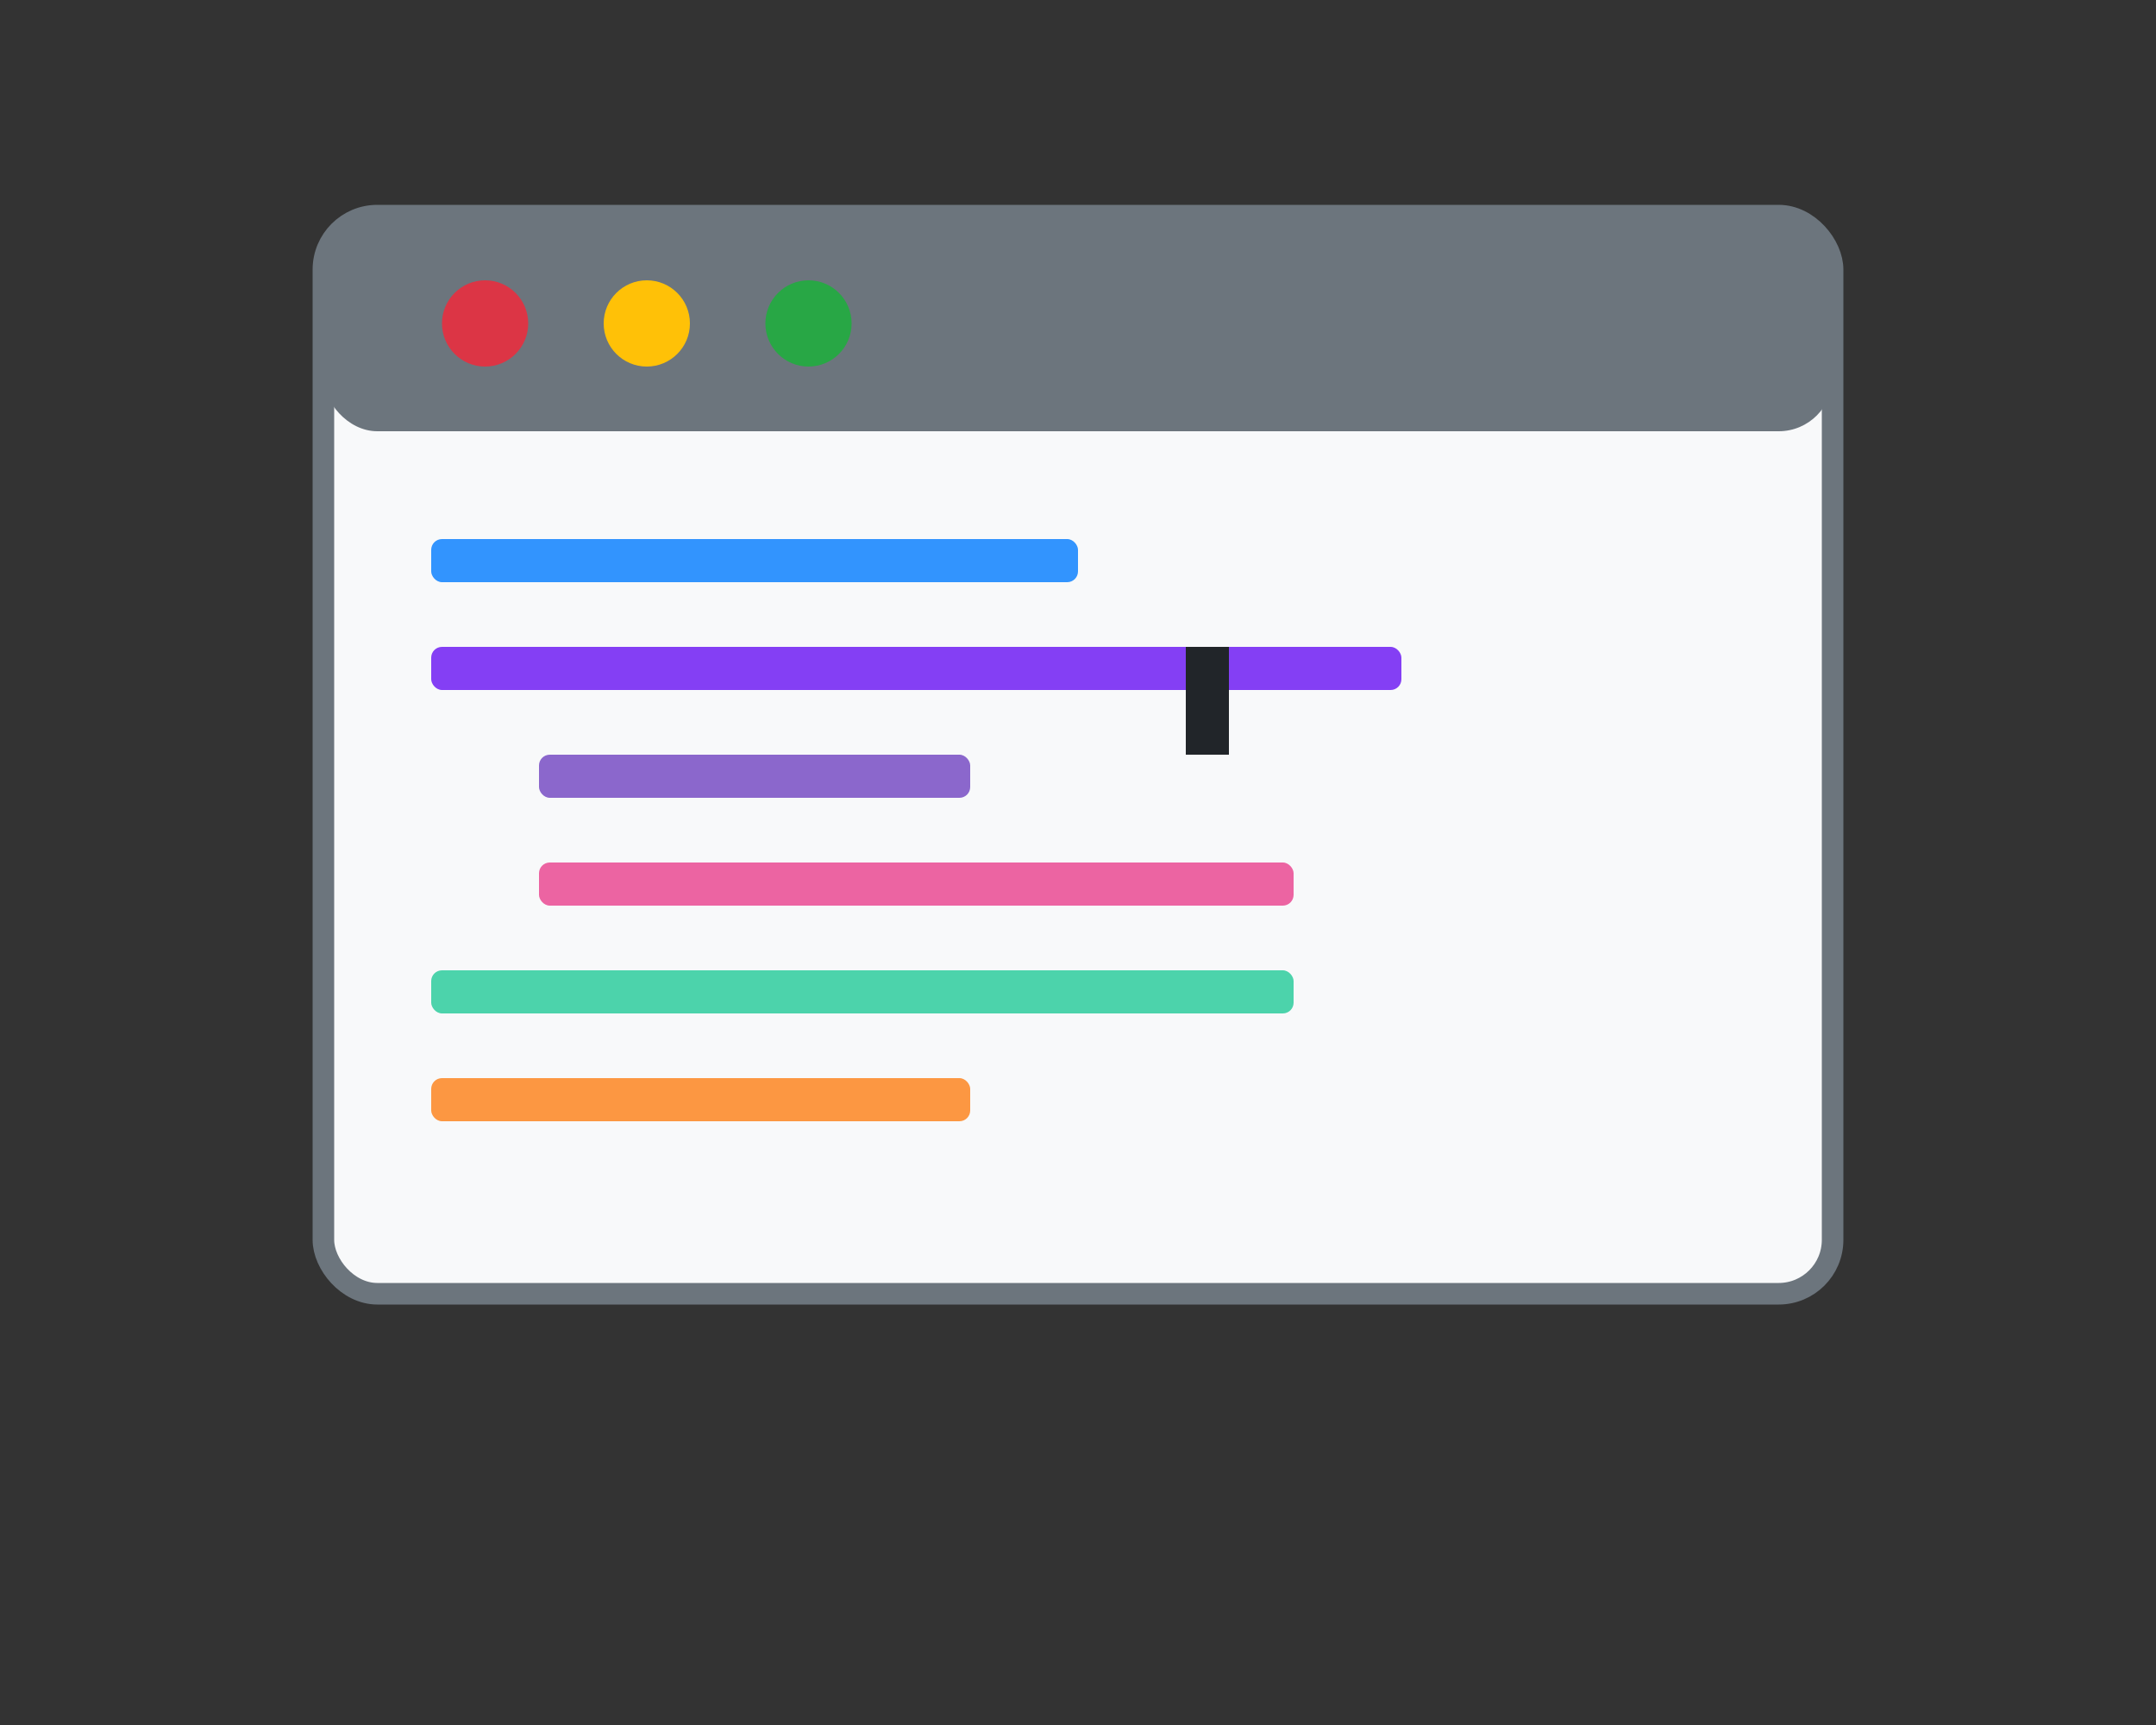
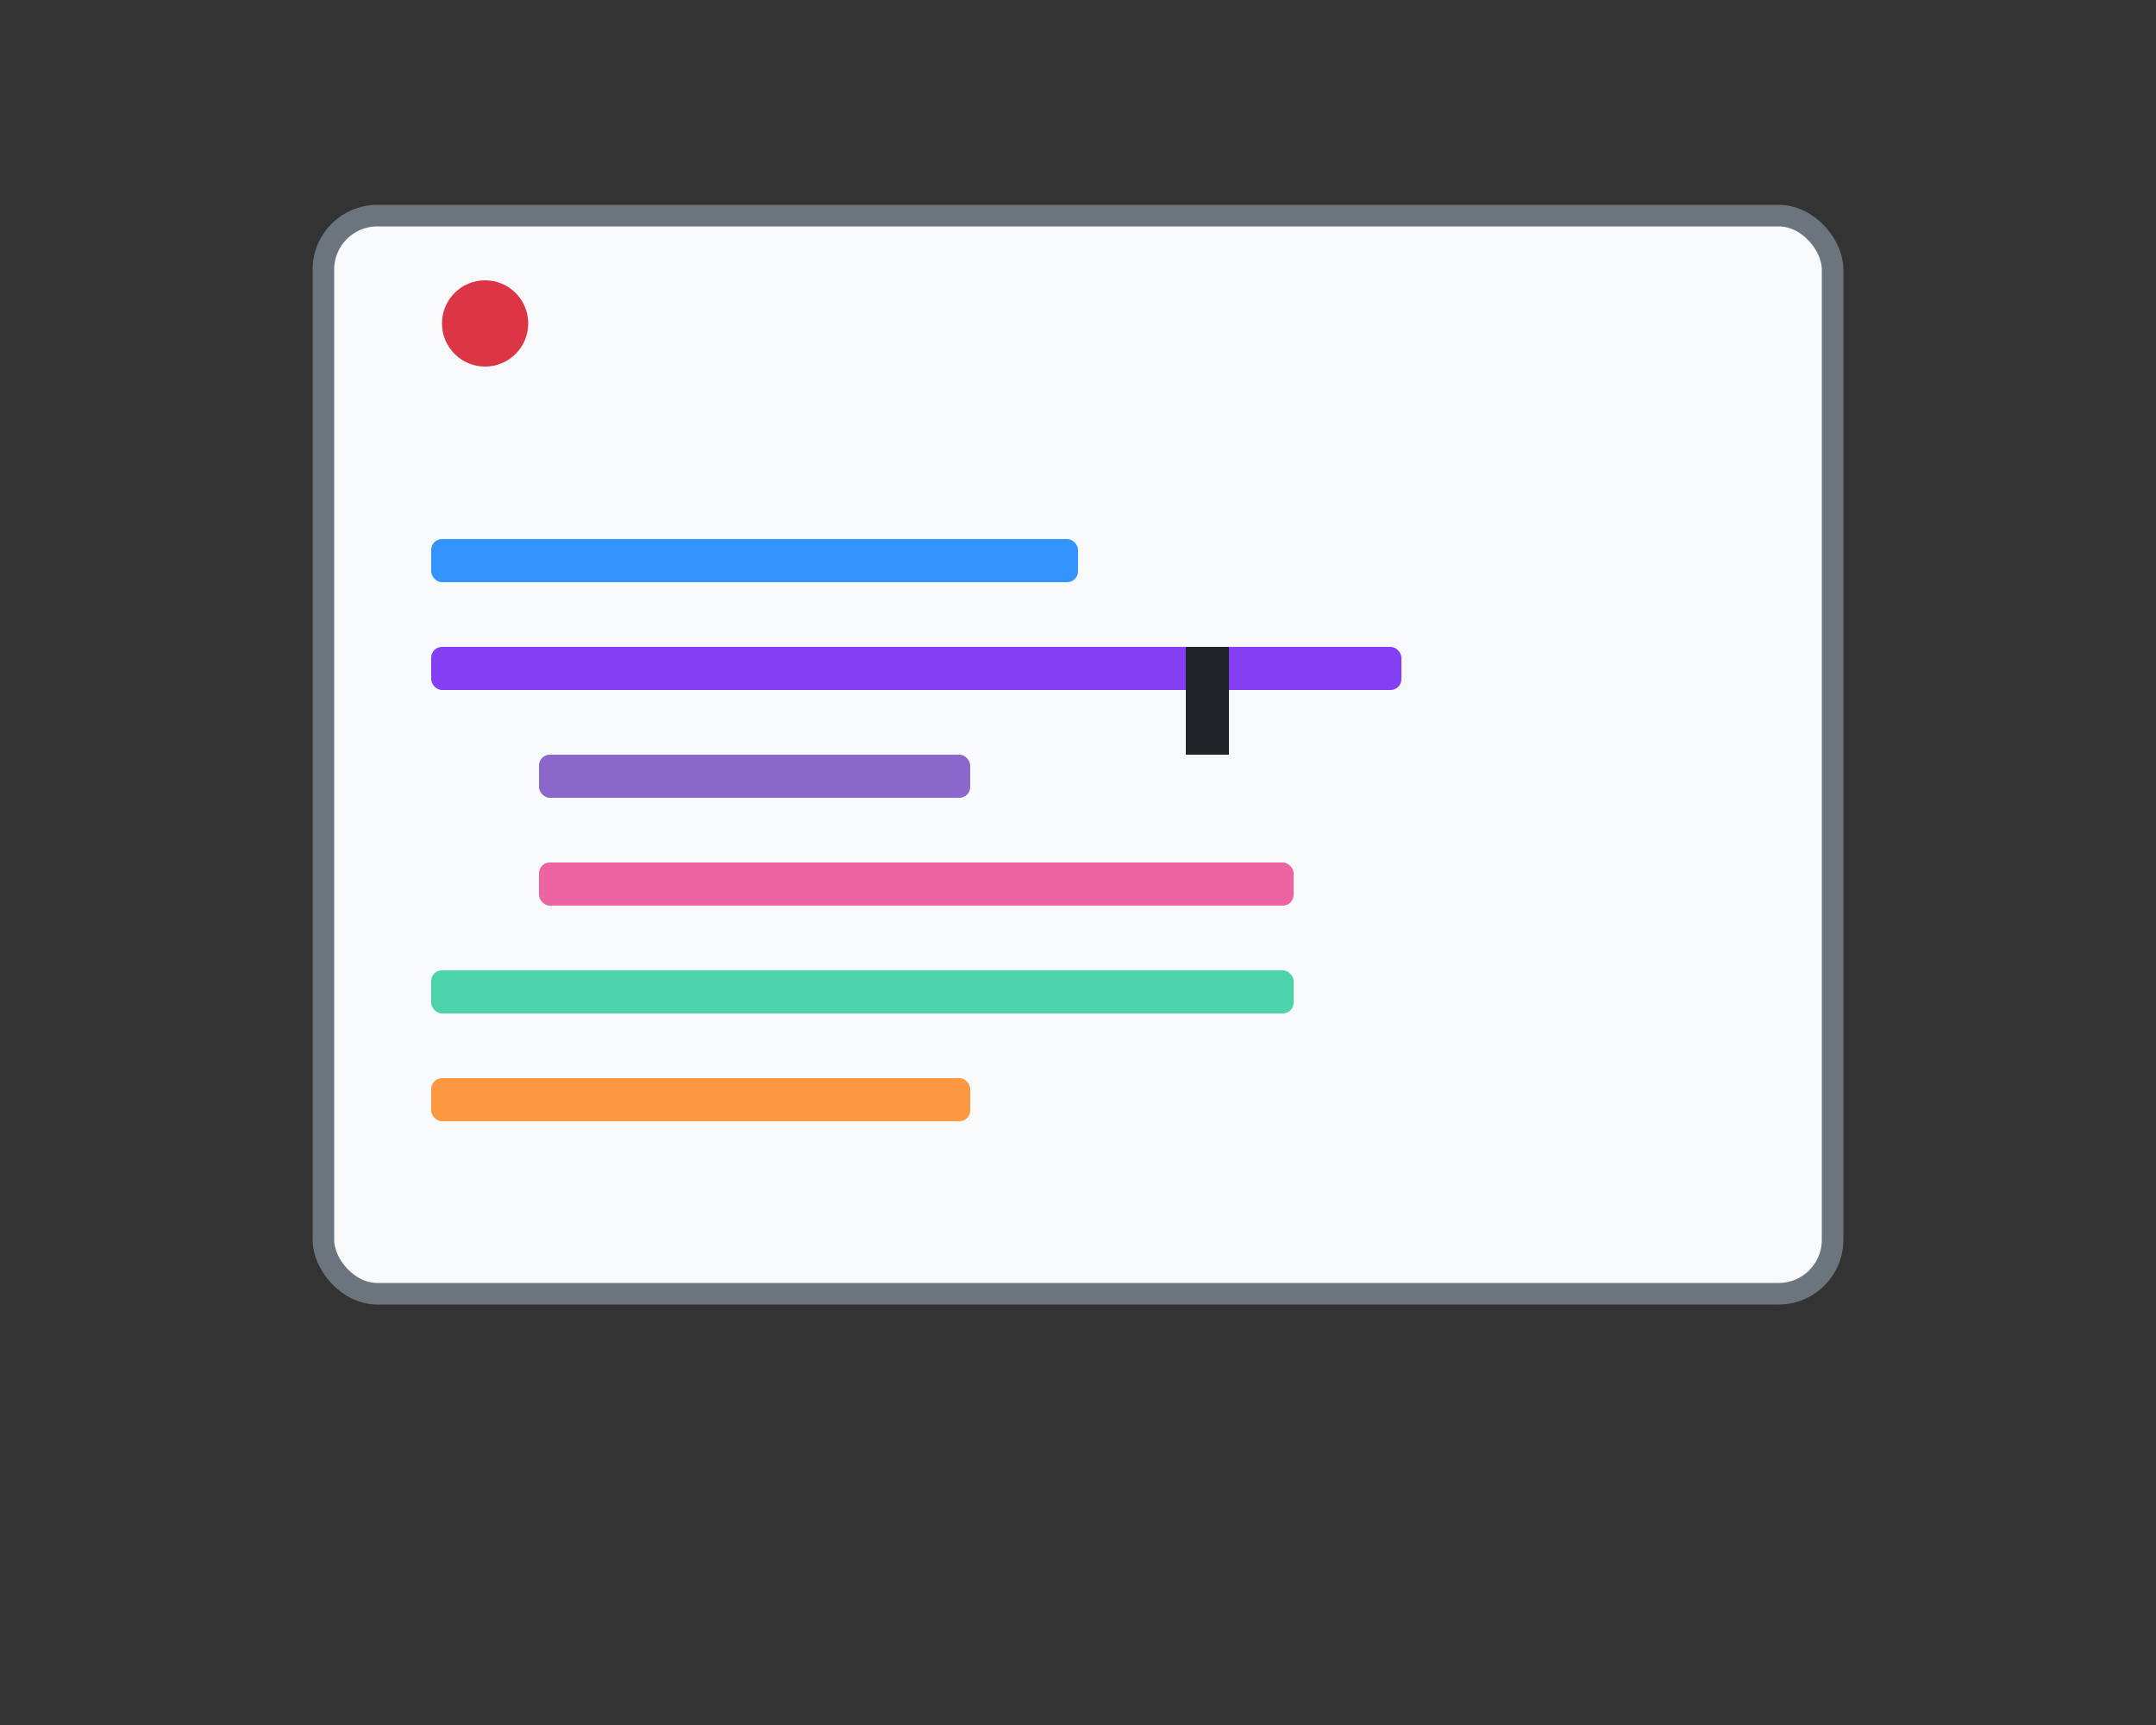
<svg xmlns="http://www.w3.org/2000/svg" viewBox="0 0 200 160">
  <rect x="0" y="0" width="200" height="160" fill="#333333" stroke="none" />
  <rect x="30" y="20" width="140" height="100" rx="5" fill="#f8f9fa" stroke="#6c757d" stroke-width="2" />
-   <rect x="30" y="20" width="140" height="20" rx="5" fill="#6c757d" />
  <circle cx="45" cy="30" r="4" fill="#dc3545" />
-   <circle cx="60" cy="30" r="4" fill="#ffc107" />
-   <circle cx="75" cy="30" r="4" fill="#28a745" />
  <rect x="40" y="50" width="60" height="4" rx="1" fill="#007bff" opacity="0.8">
    <animate attributeName="width" values="60;80;60" dur="4s" repeatCount="indefinite" />
  </rect>
  <rect x="40" y="60" width="90" height="4" rx="1" fill="#6610f2" opacity="0.8">
    <animate attributeName="width" values="90;70;90" dur="4.5s" repeatCount="indefinite" />
  </rect>
  <rect x="50" y="70" width="40" height="4" rx="1" fill="#6f42c1" opacity="0.8">
    <animate attributeName="width" values="40;60;40" dur="5s" repeatCount="indefinite" />
  </rect>
  <rect x="50" y="80" width="70" height="4" rx="1" fill="#e83e8c" opacity="0.8">
    <animate attributeName="width" values="70;50;70" dur="3.5s" repeatCount="indefinite" />
  </rect>
  <rect x="40" y="90" width="80" height="4" rx="1" fill="#20c997" opacity="0.8">
    <animate attributeName="width" values="80;100;80" dur="4.2s" repeatCount="indefinite" />
  </rect>
  <rect x="40" y="100" width="50" height="4" rx="1" fill="#fd7e14" opacity="0.8">
    <animate attributeName="width" values="50;70;50" dur="3.8s" repeatCount="indefinite" />
  </rect>
  <rect id="cursor" x="110" y="60" width="4" height="10" fill="#212529">
    <animate attributeName="opacity" values="1;0;1" dur="1s" repeatCount="indefinite" />
  </rect>
</svg>